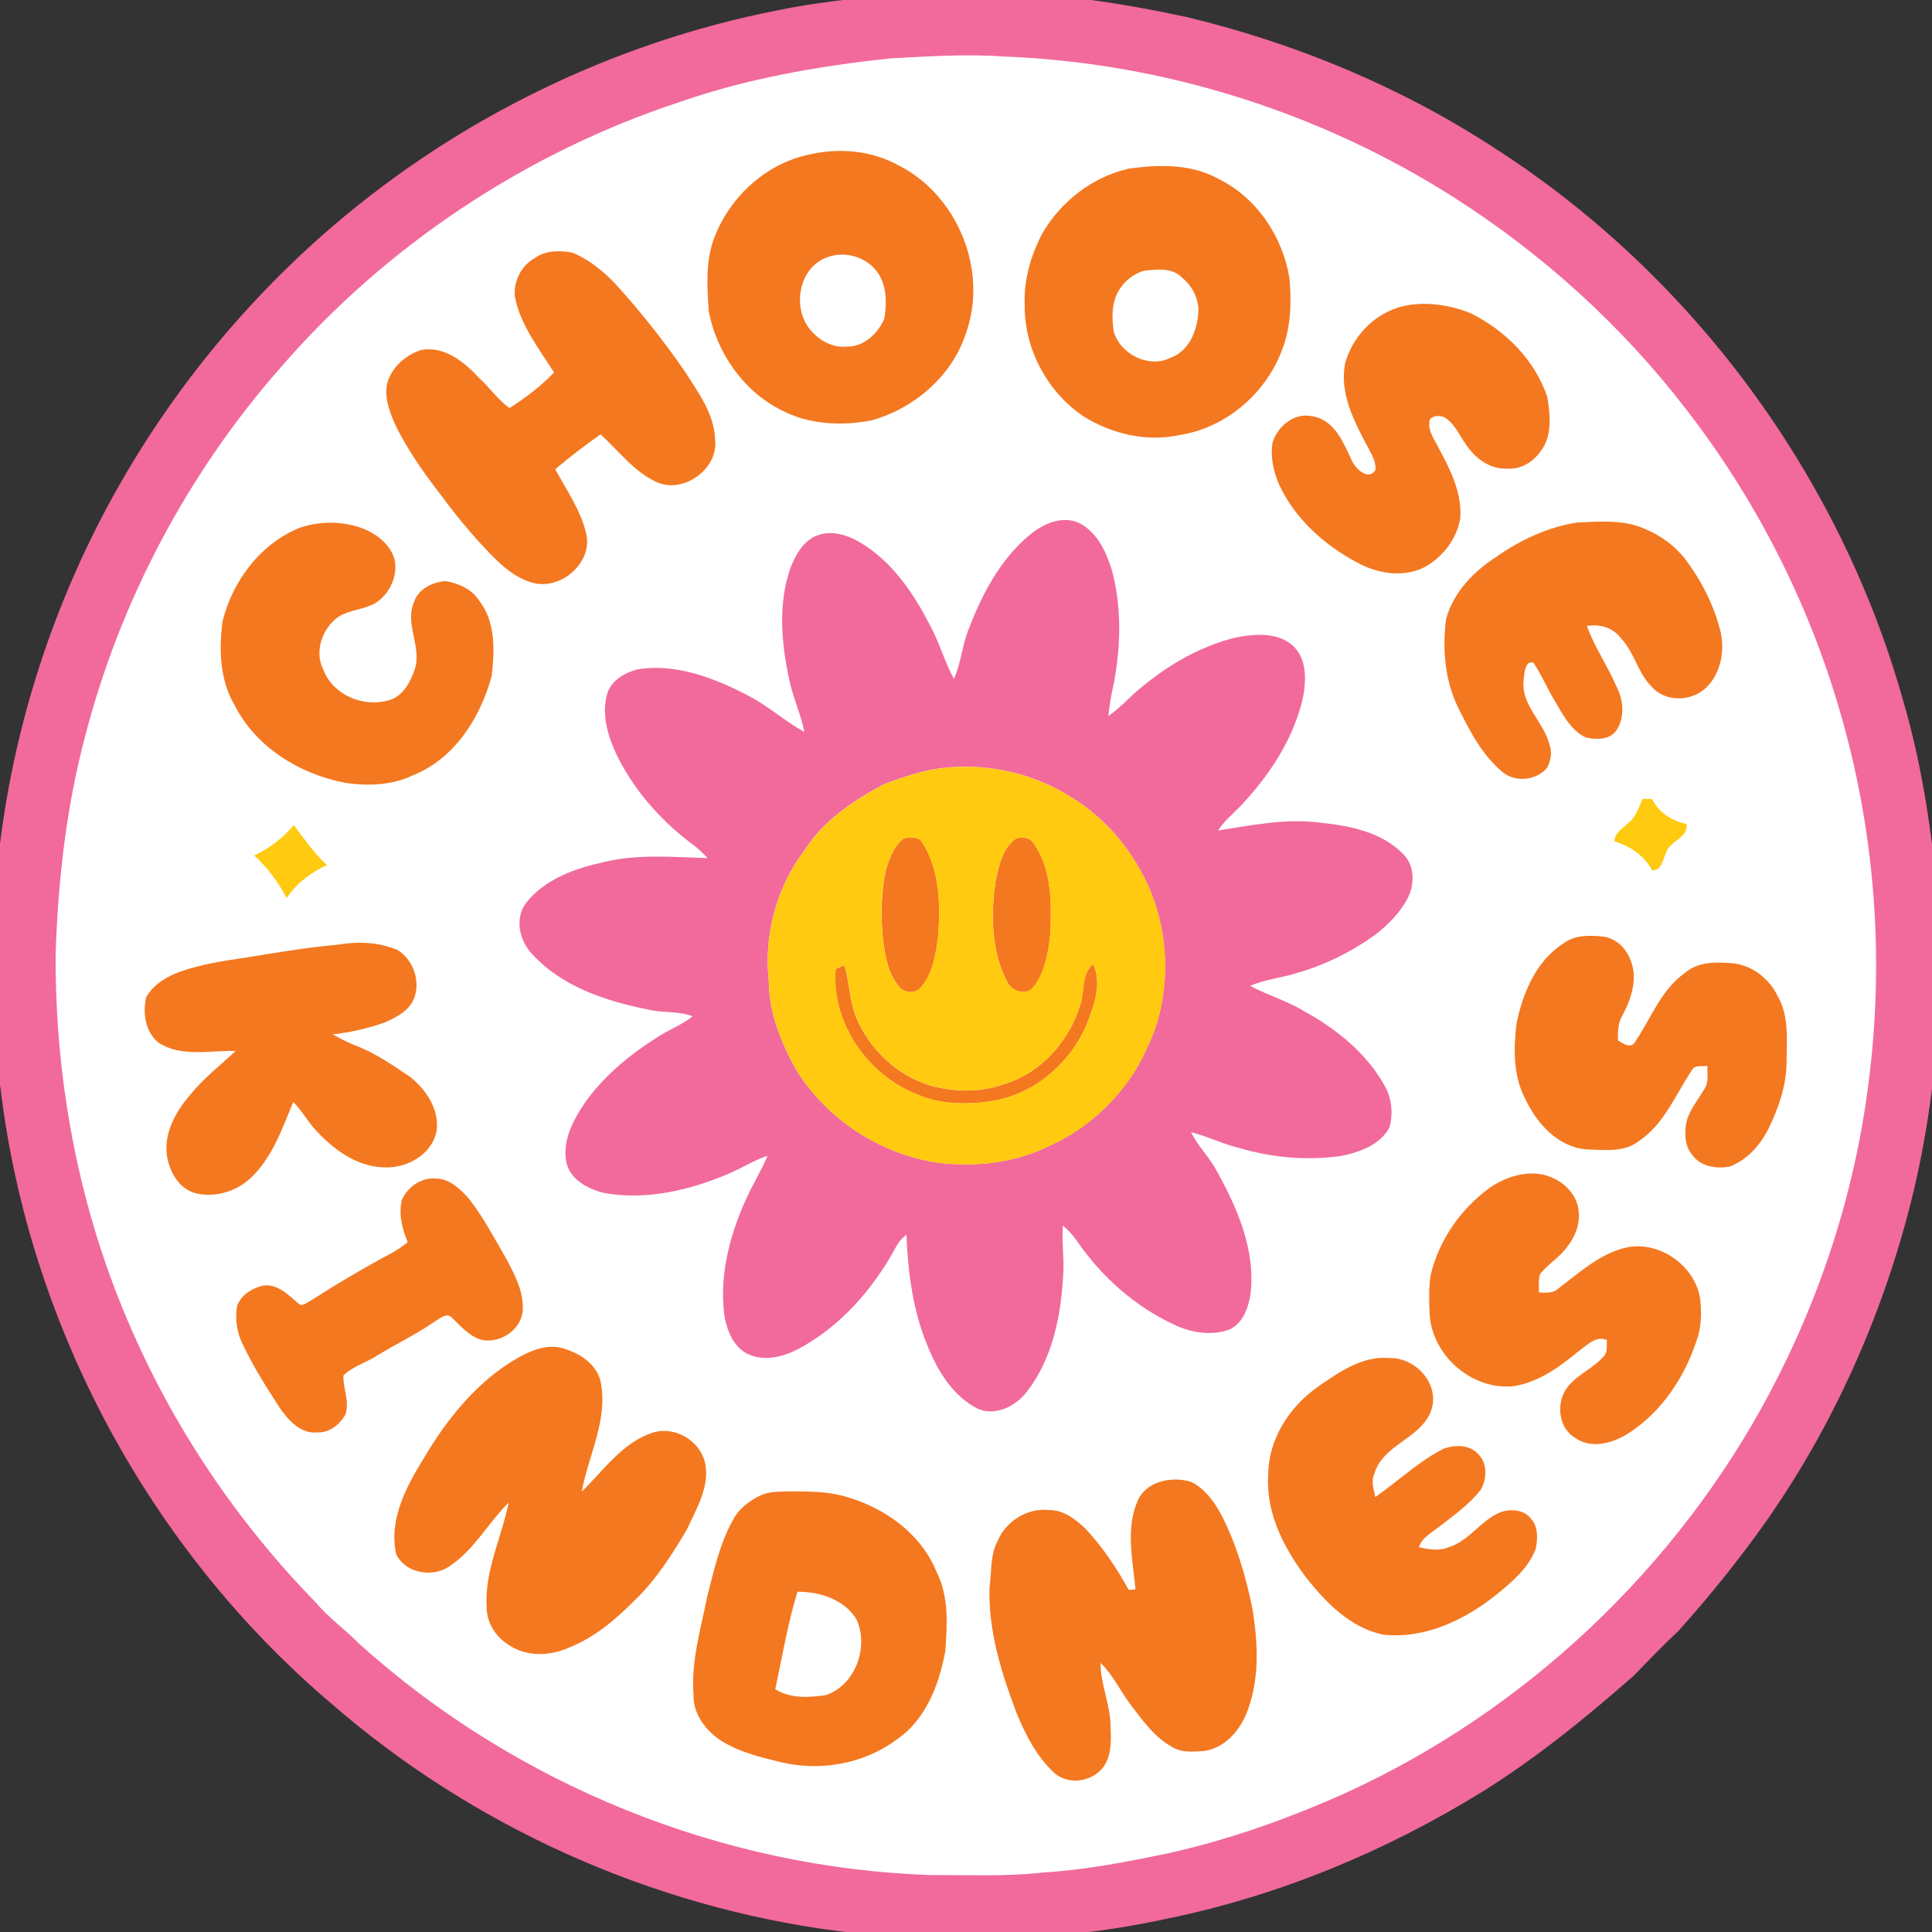
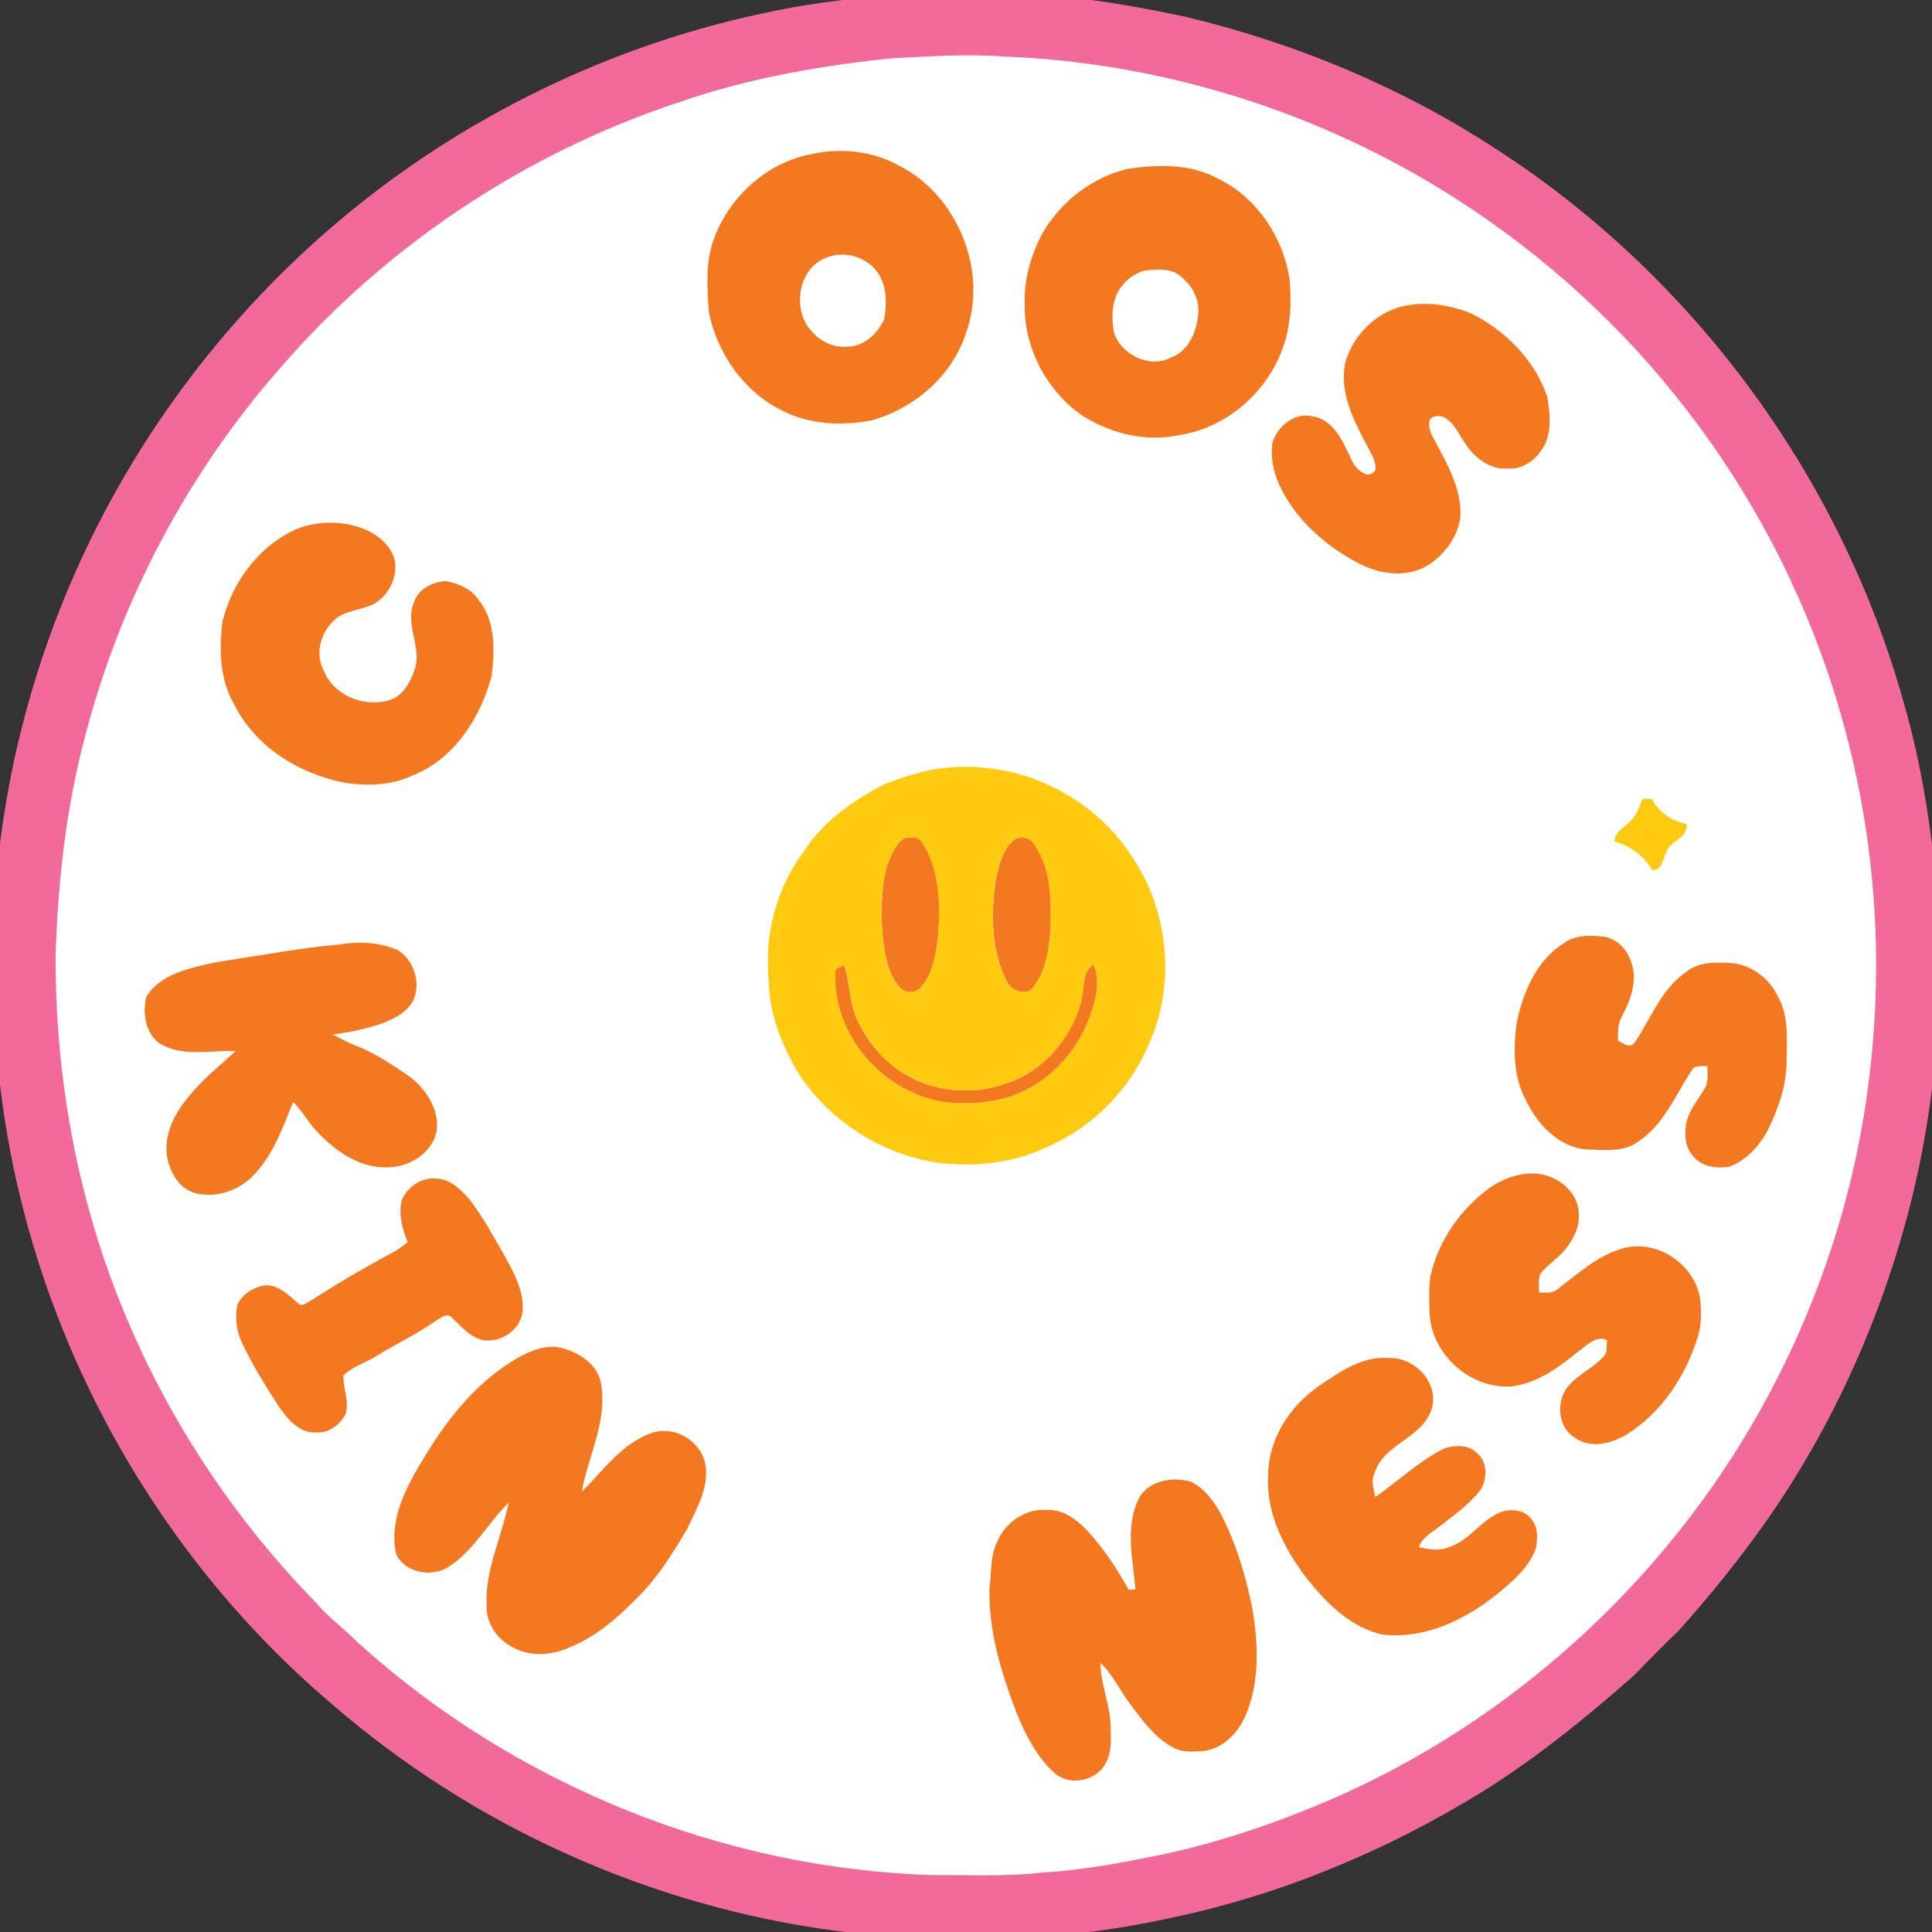
<svg xmlns="http://www.w3.org/2000/svg" width="122" height="122" viewBox="0 0 122 122" fill="none">
  <rect x="0" y="0" width="122" height="122" fill="#333333" stroke="none" />
  <g clip-path="url(#clip0_1_532)">
    <path d="M28.843 10.769L33.957 8.215L42.141 4.637L51.862 2.082L60.564 1.57H68.748L79.489 4.125L89.21 8.215L104.558 19.968L115.817 36.322L119.399 49.606L120.419 66.984L117.862 78.737L110.19 95.092L103.539 102.755L85.121 115.532L73.349 119.11L56.469 120.134L45.21 118.598L33.957 114.001L16.662 102.129L11.444 93.556L5.818 83.846L2.235 69.027L1.21 57.274L3.773 44.497L7.862 34.275L13.494 25.076L21.678 16.389L28.843 10.769Z" fill="white" />
    <path d="M56.665 0.62C58.361 0.522 60.062 0.56 61.758 0.555C66.098 0.467 70.411 1.132 74.647 2.036C81.506 3.675 88.12 6.431 94.019 10.309C106.167 18.173 115.283 30.547 119.203 44.467C120.446 48.704 121.073 53.099 121.411 57.494C121.487 59.738 121.46 61.977 121.433 64.221C121.155 68.327 120.572 72.422 119.508 76.409C117.54 83.816 114.214 90.89 109.596 97.023C108.233 98.842 106.788 100.601 105.272 102.289C104.313 103.188 103.402 104.136 102.486 105.078C99.542 107.676 96.478 110.159 93.147 112.25C87.133 115.97 80.503 118.737 73.567 120.164C66.823 121.645 59.822 121.792 52.974 120.942C41.437 119.428 30.369 114.462 21.591 106.831C10.283 97.241 2.792 83.309 1.025 68.61C0.682 66.263 0.556 63.888 0.556 61.519C0.414 53.252 2.083 44.974 5.316 37.365C8.958 28.777 14.628 21.065 21.716 14.998C29.557 8.288 39.136 3.632 49.267 1.638C51.704 1.126 54.19 0.903 56.66 0.614L56.665 0.62ZM55.886 2.717C51.371 3.207 46.868 4.007 42.566 5.505C32.714 8.757 23.766 14.704 16.973 22.541C11.008 29.327 6.657 37.529 4.4 46.27C3.195 50.806 2.672 55.49 2.514 60.169C2.459 68.447 4.04 76.758 7.388 84.35C10.218 90.847 14.269 96.81 19.219 101.886C20.037 102.861 21.084 103.602 21.973 104.506C32.016 113.579 45.319 118.993 58.857 119.407C61.229 119.39 63.612 119.51 65.972 119.238C68.71 119.074 71.403 118.541 74.08 117.985C77.929 117.119 81.659 115.796 85.257 114.189C96.903 108.912 106.679 99.67 112.66 88.38C115.921 82.225 118.102 75.499 118.974 68.588C120.032 60.528 119.399 52.244 117.088 44.44C115.054 37.507 111.701 30.961 107.273 25.242C103.162 19.894 98.097 15.297 92.416 11.665C83.796 6.159 73.693 2.967 63.464 2.57C60.929 2.39 58.399 2.57 55.869 2.706L55.886 2.717Z" fill="#F16A9B" stroke="#F16A9B" stroke-width="2" stroke-miterlimit="10" />
-     <path d="M65.078 33.735C65.88 33.076 67.008 32.581 68.033 32.978C69.238 33.506 69.833 34.797 70.203 35.979C70.83 38.277 70.781 40.712 70.356 43.037C70.198 43.756 70.056 44.48 69.991 45.216C70.792 44.666 71.414 43.909 72.177 43.32C73.873 41.926 75.83 40.815 77.968 40.27C79.205 40.025 80.71 39.884 81.702 40.826C82.596 41.752 82.482 43.168 82.215 44.328C81.566 46.855 80.067 49.082 78.284 50.95C77.809 51.43 77.286 51.871 76.915 52.443C79.02 52.116 81.152 51.675 83.294 51.942C85.165 52.127 87.209 52.514 88.583 53.908C89.352 54.638 89.346 55.852 88.877 56.745C88.387 57.676 87.618 58.428 86.795 59.065C85.344 60.095 83.731 60.906 82.019 61.407C81.01 61.745 79.925 61.821 78.943 62.257C80.078 62.856 81.326 63.215 82.422 63.896C84.423 65.002 86.282 66.505 87.416 68.525C87.885 69.315 87.978 70.295 87.749 71.178C87.154 72.316 85.808 72.779 84.619 73.007C82.498 73.296 80.323 73.1 78.267 72.496C77.221 72.245 76.255 71.755 75.209 71.493C75.639 72.37 76.359 73.056 76.823 73.922C78.142 76.302 79.314 78.977 78.96 81.76C78.818 82.626 78.458 83.644 77.558 83.982C76.452 84.352 75.219 84.156 74.184 83.666C71.67 82.511 69.538 80.605 67.984 78.334C67.745 77.98 67.445 77.669 67.118 77.397C67.03 78.503 67.232 79.608 67.123 80.719C66.976 83.219 66.425 85.822 64.871 87.848C64.168 88.785 62.908 89.439 61.752 88.965C60.199 88.181 59.228 86.607 58.596 85.044C57.647 82.805 57.336 80.371 57.238 77.969C56.949 78.187 56.715 78.465 56.556 78.786C55.133 81.395 53.089 83.747 50.439 85.169C49.463 85.692 48.22 86.002 47.178 85.479C46.35 85.055 45.963 84.129 45.772 83.263C45.379 80.725 46.028 78.149 47.059 75.84C47.484 74.865 48.056 73.966 48.471 72.986C47.582 73.269 46.802 73.792 45.946 74.146C43.493 75.175 40.778 75.812 38.117 75.328C37.119 75.077 36.018 74.494 35.767 73.416C35.527 72.267 36.007 71.129 36.59 70.165C37.844 68.133 39.742 66.587 41.754 65.345C42.413 64.947 43.138 64.669 43.738 64.174C42.839 63.825 41.846 63.978 40.919 63.749C38.264 63.215 35.494 62.311 33.613 60.258C32.801 59.408 32.474 58.003 33.226 57.012C34.404 55.504 36.328 54.834 38.139 54.436C40.281 53.913 42.501 54.126 44.681 54.185C44.403 53.886 44.114 53.603 43.787 53.358C41.912 51.974 40.303 50.21 39.191 48.157C38.509 46.866 37.948 45.368 38.319 43.892C38.548 42.983 39.458 42.454 40.314 42.258C42.757 41.888 45.145 42.83 47.271 43.941C48.52 44.589 49.572 45.548 50.793 46.223C50.57 45.09 50.068 44.028 49.834 42.901C49.338 40.592 49.12 38.119 49.921 35.848C50.248 35.015 50.75 34.111 51.649 33.795C52.68 33.425 53.787 33.888 54.643 34.459C56.545 35.718 57.821 37.684 58.83 39.688C59.37 40.717 59.675 41.85 60.237 42.868C60.684 41.888 60.749 40.793 61.142 39.797C61.998 37.542 63.17 35.293 65.067 33.74L65.078 33.735ZM58.95 48.576C57.854 48.799 56.78 49.142 55.744 49.562C53.852 50.575 51.998 51.827 50.826 53.663C49.054 55.988 48.231 58.995 48.542 61.897C48.547 63.918 49.316 65.846 50.297 67.583C52.244 70.715 55.619 72.893 59.266 73.427C61.54 73.688 63.911 73.454 65.994 72.479C68.813 71.281 71.174 69.005 72.417 66.2C73.982 62.976 73.927 59.06 72.45 55.814C71.403 53.57 69.729 51.582 67.586 50.308C65.046 48.701 61.905 48.097 58.944 48.576H58.95Z" fill="#F16A9B" />
    <path d="M51.251 9.726C53.094 9.328 55.101 9.524 56.764 10.456C60.482 12.335 62.418 17.122 60.995 21.043C60.128 23.733 57.739 25.792 55.041 26.544C53.143 26.909 51.082 26.816 49.343 25.901C46.939 24.703 45.265 22.279 44.758 19.676C44.654 18.113 44.534 16.468 45.117 14.982C46.121 12.367 48.465 10.243 51.251 9.731V9.726ZM52.216 16.256C50.33 16.937 49.965 19.714 51.366 21.038C51.906 21.61 52.702 21.969 53.498 21.887C54.561 21.898 55.428 21.059 55.837 20.145C56 19.202 56.006 18.135 55.482 17.296C54.801 16.245 53.378 15.798 52.216 16.256Z" fill="#F47820" />
    <path d="M71.239 10.655C73.12 10.389 75.176 10.329 76.893 11.271C79.336 12.447 80.993 14.92 81.424 17.561C81.561 19.053 81.522 20.589 80.993 22.005C79.99 24.794 77.45 27.01 74.5 27.468C72.412 27.931 70.192 27.402 68.399 26.28C66.131 24.739 64.686 22.043 64.708 19.299C64.631 17.703 65.089 16.123 65.831 14.718C66.998 12.725 68.971 11.184 71.234 10.661L71.239 10.655ZM72.226 17.098C71.567 17.294 70.989 17.763 70.64 18.356C70.187 19.135 70.198 20.083 70.329 20.943C70.754 22.375 72.548 23.285 73.927 22.588C75.116 22.158 75.607 20.84 75.677 19.674C75.699 18.852 75.285 18.057 74.653 17.539C74.036 16.886 73.039 17.006 72.232 17.098H72.226Z" fill="#F47820" />
-     <path d="M33.788 16.283C34.458 15.809 35.336 15.809 36.11 15.945C37.184 16.359 38.09 17.127 38.88 17.944C40.472 19.703 41.95 21.566 43.291 23.521C44.109 24.817 45.101 26.135 45.156 27.731C45.401 29.626 43.089 31.266 41.383 30.405C39.981 29.73 39.049 28.444 37.92 27.431C36.934 28.123 35.98 28.853 35.063 29.632C35.767 30.944 36.661 32.197 37.01 33.667C37.468 35.497 35.456 37.256 33.695 36.815C32.801 36.597 32.048 36.026 31.394 35.41C30.129 34.168 28.99 32.807 27.937 31.385C26.885 30.035 25.887 28.63 25.097 27.105C24.682 26.228 24.257 25.258 24.437 24.267C24.693 23.222 25.593 22.426 26.591 22.1C28.068 21.827 29.328 22.868 30.26 23.875C30.925 24.474 31.438 25.247 32.174 25.765C33.182 25.128 34.158 24.387 34.987 23.521C34.022 21.996 32.844 20.509 32.506 18.696C32.43 17.743 32.932 16.741 33.788 16.289V16.283Z" fill="#F47820" />
    <path d="M88.18 19.454C89.69 18.964 91.364 19.198 92.825 19.759C95.028 20.832 96.93 22.727 97.71 25.08C97.89 26.208 98.037 27.526 97.29 28.489C96.827 29.165 96.042 29.65 95.202 29.59C94.112 29.666 93.141 28.936 92.569 28.065C92.127 27.466 91.844 26.681 91.146 26.322C90.851 26.24 90.508 26.229 90.295 26.485C90.104 27.133 90.557 27.705 90.829 28.255C91.571 29.633 92.34 31.125 92.209 32.738C92.007 33.979 91.173 35.079 90.115 35.727C88.785 36.495 87.133 36.267 85.819 35.586C83.709 34.486 81.817 32.825 80.792 30.646C80.415 29.802 80.208 28.854 80.361 27.934C80.688 26.888 81.773 26.012 82.913 26.295C84.292 26.54 84.843 27.978 85.372 29.099C85.606 29.606 86.413 30.385 86.855 29.677C86.909 29.11 86.571 28.631 86.331 28.152C85.481 26.556 84.576 24.808 84.941 22.94C85.377 21.355 86.609 19.983 88.185 19.46L88.18 19.454Z" fill="#F47820" />
    <path d="M19.034 33.289C20.375 32.87 21.875 32.908 23.167 33.48C23.974 33.861 24.721 34.509 24.933 35.402C25.108 36.437 24.579 37.537 23.696 38.087C22.992 38.49 22.131 38.501 21.427 38.91C20.364 39.618 19.819 41.121 20.419 42.297C21.018 43.866 22.889 44.666 24.475 44.242C25.397 44.04 25.904 43.109 26.182 42.286C26.672 40.859 25.522 39.4 26.155 37.995C26.427 37.178 27.316 36.758 28.123 36.693C28.935 36.829 29.769 37.183 30.238 37.902C31.312 39.253 31.236 41.088 31.045 42.7C30.336 45.314 28.701 47.912 26.089 48.952C24.759 49.595 23.232 49.644 21.793 49.432C18.909 48.876 16.133 47.177 14.797 44.497C13.871 42.918 13.827 41.012 14.05 39.247C14.688 36.655 16.499 34.259 19.034 33.284V33.289Z" fill="#F47820" />
-     <path d="M94.531 35.127C96.047 34.081 97.776 33.27 99.608 32.992C101.041 32.938 102.568 32.791 103.909 33.417C104.891 33.825 105.769 34.473 106.423 35.312C107.442 36.679 108.244 38.226 108.647 39.887C108.925 41.096 108.669 42.485 107.78 43.383C106.875 44.304 105.196 44.375 104.318 43.383C103.43 42.523 103.222 41.221 102.377 40.328C101.876 39.636 101.036 39.386 100.213 39.528C100.676 40.867 101.516 42.033 102.067 43.334C102.519 44.184 102.623 45.311 102.061 46.139C101.625 46.738 100.78 46.711 100.131 46.569C99.16 46.09 98.659 45.072 98.135 44.184C97.677 43.416 97.329 42.588 96.832 41.848C96.303 41.673 96.249 42.556 96.216 42.926C96.02 44.5 97.459 45.551 97.83 46.972C98.032 47.468 97.934 48.029 97.688 48.492C97.018 49.287 95.687 49.429 94.886 48.759C93.588 47.68 92.803 46.145 92.067 44.663C91.233 42.937 91.069 40.954 91.32 39.075C91.784 37.393 93.081 36.053 94.531 35.138V35.127Z" fill="#F47820" />
    <path d="M57.036 52.95C57.467 52.852 58.067 52.792 58.285 53.277C59.348 54.982 59.381 57.089 59.25 59.034C59.103 60.177 58.944 61.435 58.159 62.34C57.816 62.781 57.085 62.726 56.764 62.291C55.989 61.354 55.837 60.085 55.717 58.914C55.641 57.58 55.641 56.224 55.946 54.916C56.164 54.203 56.447 53.446 57.042 52.956L57.036 52.95Z" fill="#F47820" />
    <path d="M64.151 52.954C64.533 52.834 65.018 52.861 65.253 53.237C66.425 54.838 66.392 56.941 66.338 58.83C66.218 60.034 66.032 61.341 65.264 62.321C64.811 62.926 63.879 62.594 63.595 61.995C62.57 60.018 62.559 57.676 62.886 55.525C63.099 54.604 63.328 53.526 64.157 52.954H64.151Z" fill="#F47820" />
    <path d="M98.784 59.529C99.526 59.017 100.469 59.056 101.325 59.154C102.094 59.301 102.71 59.911 102.966 60.641C103.446 61.806 103.004 63.086 102.443 64.137C102.154 64.605 102.17 65.166 102.165 65.695C102.492 65.907 103.015 66.266 103.277 65.754C104.269 64.273 104.913 62.47 106.434 61.408C107.268 60.706 108.407 60.749 109.427 60.826C110.659 60.962 111.733 61.806 112.262 62.912C112.987 64.175 112.824 65.678 112.818 67.078C112.802 68.543 112.322 69.954 111.684 71.255C111.166 72.295 110.332 73.243 109.225 73.668C108.386 73.82 107.361 73.668 106.848 72.911C106.385 72.361 106.374 71.604 106.477 70.928C106.652 70.111 107.219 69.469 107.628 68.766C107.917 68.336 107.802 67.791 107.819 67.307C107.486 67.367 107.028 67.219 106.837 67.579C105.801 69.131 105.087 70.999 103.468 72.072C102.535 72.791 101.287 72.606 100.191 72.584C98.386 72.437 97.045 70.95 96.32 69.403C95.546 67.933 95.567 66.212 95.769 64.611C96.167 62.666 97.029 60.619 98.79 59.535L98.784 59.529Z" fill="#F47820" />
    <path d="M14.536 60.622C16.815 60.274 19.088 59.849 21.389 59.647C22.627 59.435 23.93 59.495 25.097 59.985C26.035 60.551 26.514 61.804 26.209 62.855C25.975 63.754 25.075 64.233 24.279 64.571C23.221 64.947 22.114 65.192 21.002 65.322C21.477 65.567 21.951 65.829 22.453 66.025C23.696 66.493 24.791 67.256 25.882 67.991C26.885 68.775 27.714 70.006 27.583 71.324C27.354 72.854 25.735 73.791 24.273 73.715C22.469 73.688 20.926 72.49 19.781 71.193C19.35 70.665 19.001 70.066 18.516 69.587C17.818 71.281 17.197 73.094 15.833 74.385C14.928 75.234 13.592 75.643 12.371 75.354C11.319 75.093 10.725 74.031 10.55 73.034C10.321 71.607 11.068 70.235 11.968 69.184C12.818 68.122 13.892 67.288 14.879 66.368C13.249 66.314 11.428 66.793 9.978 65.818C9.165 65.126 9.002 63.95 9.236 62.959C9.694 62.153 10.55 61.657 11.401 61.347C12.415 60.998 13.473 60.786 14.525 60.617L14.536 60.622Z" fill="#F47820" />
    <path d="M52.773 61.19C52.953 61.108 53.132 61.027 53.312 60.945C53.667 62.062 53.629 63.271 54.108 64.349C54.97 66.32 56.682 67.927 58.754 68.548C60.286 68.978 61.96 68.989 63.464 68.439C65.787 67.72 67.581 65.672 68.235 63.369C68.513 62.552 68.257 61.468 69.037 60.891C69.571 62.051 69.14 63.336 68.715 64.458C67.745 66.963 65.498 68.995 62.832 69.496C61.224 69.773 59.506 69.784 57.974 69.136C54.823 67.922 52.478 64.61 52.767 61.196L52.773 61.19Z" fill="#F47820" />
    <path d="M94.073 75.002C95.18 74.251 96.663 73.799 97.95 74.338C98.839 74.692 99.602 75.503 99.689 76.484C99.782 77.29 99.471 78.09 98.975 78.717C98.506 79.397 97.748 79.811 97.252 80.459C97.127 80.83 97.187 81.227 97.181 81.614C97.585 81.625 98.043 81.69 98.375 81.391C99.706 80.383 100.998 79.18 102.672 78.782C104.787 78.319 107.066 79.926 107.366 82.061C107.437 82.818 107.448 83.602 107.235 84.343C106.483 86.826 104.978 89.162 102.748 90.562C101.788 91.15 100.485 91.499 99.488 90.813C98.375 90.17 98.239 88.542 98.991 87.578C99.624 86.788 100.616 86.401 101.276 85.644C101.538 85.372 101.434 84.963 101.478 84.62C100.807 84.321 100.251 84.914 99.749 85.274C98.528 86.281 97.181 87.284 95.578 87.534C92.967 87.806 90.453 85.622 90.279 83.019C90.246 82.191 90.208 81.353 90.339 80.53C90.857 78.314 92.242 76.337 94.073 75.002Z" fill="#F47820" />
    <path d="M25.391 75.739C25.751 74.943 26.613 74.344 27.507 74.421C28.401 74.421 29.088 75.107 29.644 75.733C30.527 76.882 31.209 78.173 31.934 79.426C32.495 80.466 33.106 81.593 33.003 82.819C32.866 84.006 31.585 84.834 30.435 84.616C29.633 84.393 29.093 83.739 28.521 83.189C28.215 82.884 27.823 83.233 27.539 83.391C26.356 84.229 25.037 84.85 23.805 85.607C23.118 86.048 22.283 86.272 21.689 86.854C21.645 87.671 22.098 88.504 21.809 89.327C21.466 89.953 20.795 90.487 20.053 90.449C18.985 90.574 18.2 89.67 17.649 88.88C16.809 87.579 15.975 86.266 15.315 84.866C14.945 84.12 14.83 83.26 14.977 82.443C15.234 81.773 15.921 81.348 16.591 81.185C17.518 81.038 18.2 81.767 18.838 82.307C19.078 82.546 19.35 82.263 19.574 82.16C21.275 81.07 23.014 80.041 24.797 79.093C25.135 78.908 25.44 78.674 25.746 78.44C25.397 77.59 25.151 76.648 25.386 75.733L25.391 75.739Z" fill="#F47820" />
    <path d="M32.763 85.708C33.608 85.24 34.617 84.853 35.587 85.152C36.596 85.452 37.637 86.111 37.915 87.189C38.438 89.613 37.157 91.868 36.737 94.188C38.122 92.848 39.289 91.105 41.203 90.473C42.615 90.021 44.207 90.969 44.529 92.396C44.823 93.883 43.989 95.244 43.395 96.546C42.446 98.158 41.426 99.77 40.063 101.072C38.864 102.281 37.523 103.413 35.92 104.045C34.709 104.595 33.172 104.633 32.065 103.827C31.258 103.326 30.718 102.4 30.729 101.453C30.598 99.171 31.683 97.074 32.119 94.885C30.838 96.154 29.966 97.831 28.439 98.866C27.381 99.65 25.62 99.378 25.02 98.152C24.53 95.969 25.658 93.861 26.776 92.058C28.27 89.542 30.178 87.167 32.763 85.708Z" fill="#F47820" />
    <path d="M83.322 87.494C84.625 86.612 86.048 85.61 87.705 85.757C89.335 85.691 90.884 87.314 90.41 88.959C89.843 90.827 87.356 91.154 86.795 93.038C86.56 93.523 86.746 94.04 86.844 94.536C88.299 93.523 89.597 92.265 91.2 91.464C91.893 91.23 92.792 91.219 93.321 91.802C93.937 92.363 93.899 93.359 93.528 94.04C92.809 94.983 91.822 95.674 90.895 96.398C90.421 96.78 89.799 97.074 89.603 97.7C90.213 97.836 90.868 97.962 91.467 97.706C92.809 97.308 93.534 95.93 94.837 95.462C95.469 95.271 96.276 95.347 96.691 95.919C97.143 96.426 97.1 97.166 96.98 97.793C96.527 99.029 95.458 99.906 94.472 100.717C92.465 102.313 89.924 103.522 87.307 103.217C85.295 102.781 83.774 101.246 82.537 99.693C81.119 97.836 79.936 95.593 80.083 93.191C80.072 90.887 81.451 88.763 83.327 87.499L83.322 87.494Z" fill="#F47820" />
    <path d="M71.828 94.798C72.357 93.529 73.971 93.213 75.181 93.562C76.076 93.981 76.675 94.831 77.133 95.675C78.082 97.527 78.671 99.542 79.085 101.573C79.451 103.812 79.565 106.203 78.654 108.332C78.175 109.427 77.221 110.434 75.977 110.576C75.318 110.619 74.593 110.679 74.009 110.309C72.913 109.71 72.177 108.67 71.436 107.7C70.76 106.823 70.302 105.783 69.495 105.01C69.495 106.344 70.089 107.586 70.127 108.915C70.149 109.737 70.225 110.63 69.805 111.376C69.2 112.477 67.537 112.809 66.583 111.959C65.465 110.935 64.762 109.557 64.195 108.174C63.235 105.653 62.412 103.006 62.483 100.277C62.625 99.275 62.51 98.202 63.006 97.287C63.519 96.073 64.849 95.218 66.18 95.354C67.123 95.316 67.924 95.926 68.562 96.552C69.636 97.701 70.52 99.025 71.278 100.402C71.381 100.392 71.599 100.37 71.703 100.359C71.534 98.523 71.07 96.557 71.828 94.798Z" fill="#F47820" />
-     <path d="M48.002 94.447C48.569 94.158 49.223 94.202 49.845 94.18C50.962 94.18 52.102 94.169 53.192 94.452C55.728 95.111 58.127 96.772 59.135 99.25C59.931 100.802 59.817 102.594 59.691 104.272C59.304 106.39 58.443 108.645 56.573 109.881C54.506 111.406 51.737 111.875 49.256 111.265C47.942 110.938 46.579 110.617 45.439 109.854C44.512 109.217 43.76 108.182 43.793 107.017C43.629 104.936 44.24 102.927 44.638 100.906C45.079 99.18 45.456 97.399 46.361 95.847C46.726 95.204 47.353 94.763 48.007 94.441L48.002 94.447ZM48.95 106.663C49.899 107.267 51.088 107.207 52.156 107.038C54.032 106.418 54.904 103.939 54.059 102.213C53.28 100.988 51.748 100.503 50.357 100.514C49.741 102.523 49.398 104.609 48.956 106.663H48.95Z" fill="#F47820" />
    <path d="M58.95 48.582C61.911 48.102 65.051 48.707 67.592 50.314C69.729 51.588 71.408 53.581 72.455 55.82C73.933 59.066 73.987 62.981 72.423 66.206C71.179 69.01 68.824 71.287 66 72.485C63.912 73.46 61.54 73.694 59.272 73.433C55.624 72.899 52.249 70.726 50.303 67.589C49.321 65.852 48.553 63.924 48.547 61.903C48.236 59 49.06 55.989 50.832 53.669C52.009 51.833 53.858 50.581 55.749 49.568C56.785 49.148 57.859 48.805 58.955 48.582H58.95ZM57.036 52.955C56.447 53.445 56.164 54.202 55.94 54.916C55.63 56.223 55.63 57.579 55.711 58.913C55.831 60.084 55.984 61.353 56.758 62.29C57.08 62.725 57.81 62.785 58.154 62.339C58.939 61.435 59.097 60.177 59.244 59.033C59.375 57.094 59.343 54.986 58.279 53.276C58.061 52.797 57.462 52.852 57.031 52.95L57.036 52.955ZM64.151 52.955C63.323 53.527 63.094 54.605 62.881 55.526C62.554 57.682 62.565 60.019 63.59 61.996C63.879 62.589 64.806 62.927 65.258 62.322C66.022 61.342 66.212 60.035 66.332 58.831C66.387 56.936 66.425 54.839 65.247 53.238C65.018 52.862 64.528 52.835 64.146 52.955H64.151ZM52.773 61.19C52.484 64.604 54.828 67.921 57.98 69.13C59.506 69.778 61.224 69.767 62.837 69.49C65.504 68.989 67.75 66.957 68.721 64.452C69.146 63.335 69.571 62.045 69.042 60.885C68.268 61.462 68.519 62.546 68.241 63.363C67.581 65.666 65.793 67.714 63.47 68.433C61.965 68.989 60.291 68.972 58.759 68.542C56.687 67.921 54.975 66.314 54.114 64.343C53.634 63.265 53.672 62.056 53.318 60.939C53.138 61.021 52.958 61.102 52.778 61.184L52.773 61.19Z" fill="#FFCA0F" />
    <path d="M103.724 50.438C103.92 50.443 104.122 50.454 104.324 50.459C104.76 51.32 105.572 51.843 106.505 52.033C106.608 52.937 105.452 53.079 105.213 53.836C104.984 54.277 104.967 54.963 104.329 54.958C103.828 54.026 102.944 53.428 101.947 53.133C101.957 52.551 102.519 52.289 102.879 51.919C103.326 51.538 103.506 50.96 103.724 50.438Z" fill="#FFCA0F" />
-     <path d="M16.052 54.019C17.017 53.567 17.867 52.919 18.554 52.102C19.219 52.973 19.825 53.888 20.653 54.623C19.639 55.097 18.723 55.761 18.107 56.709C17.562 55.707 16.902 54.786 16.052 54.019Z" fill="#FFCA0F" />
  </g>
  <defs>
    <clipPath id="clip0_1_532">
      <rect width="122" height="122" fill="white" />
    </clipPath>
  </defs>
</svg>